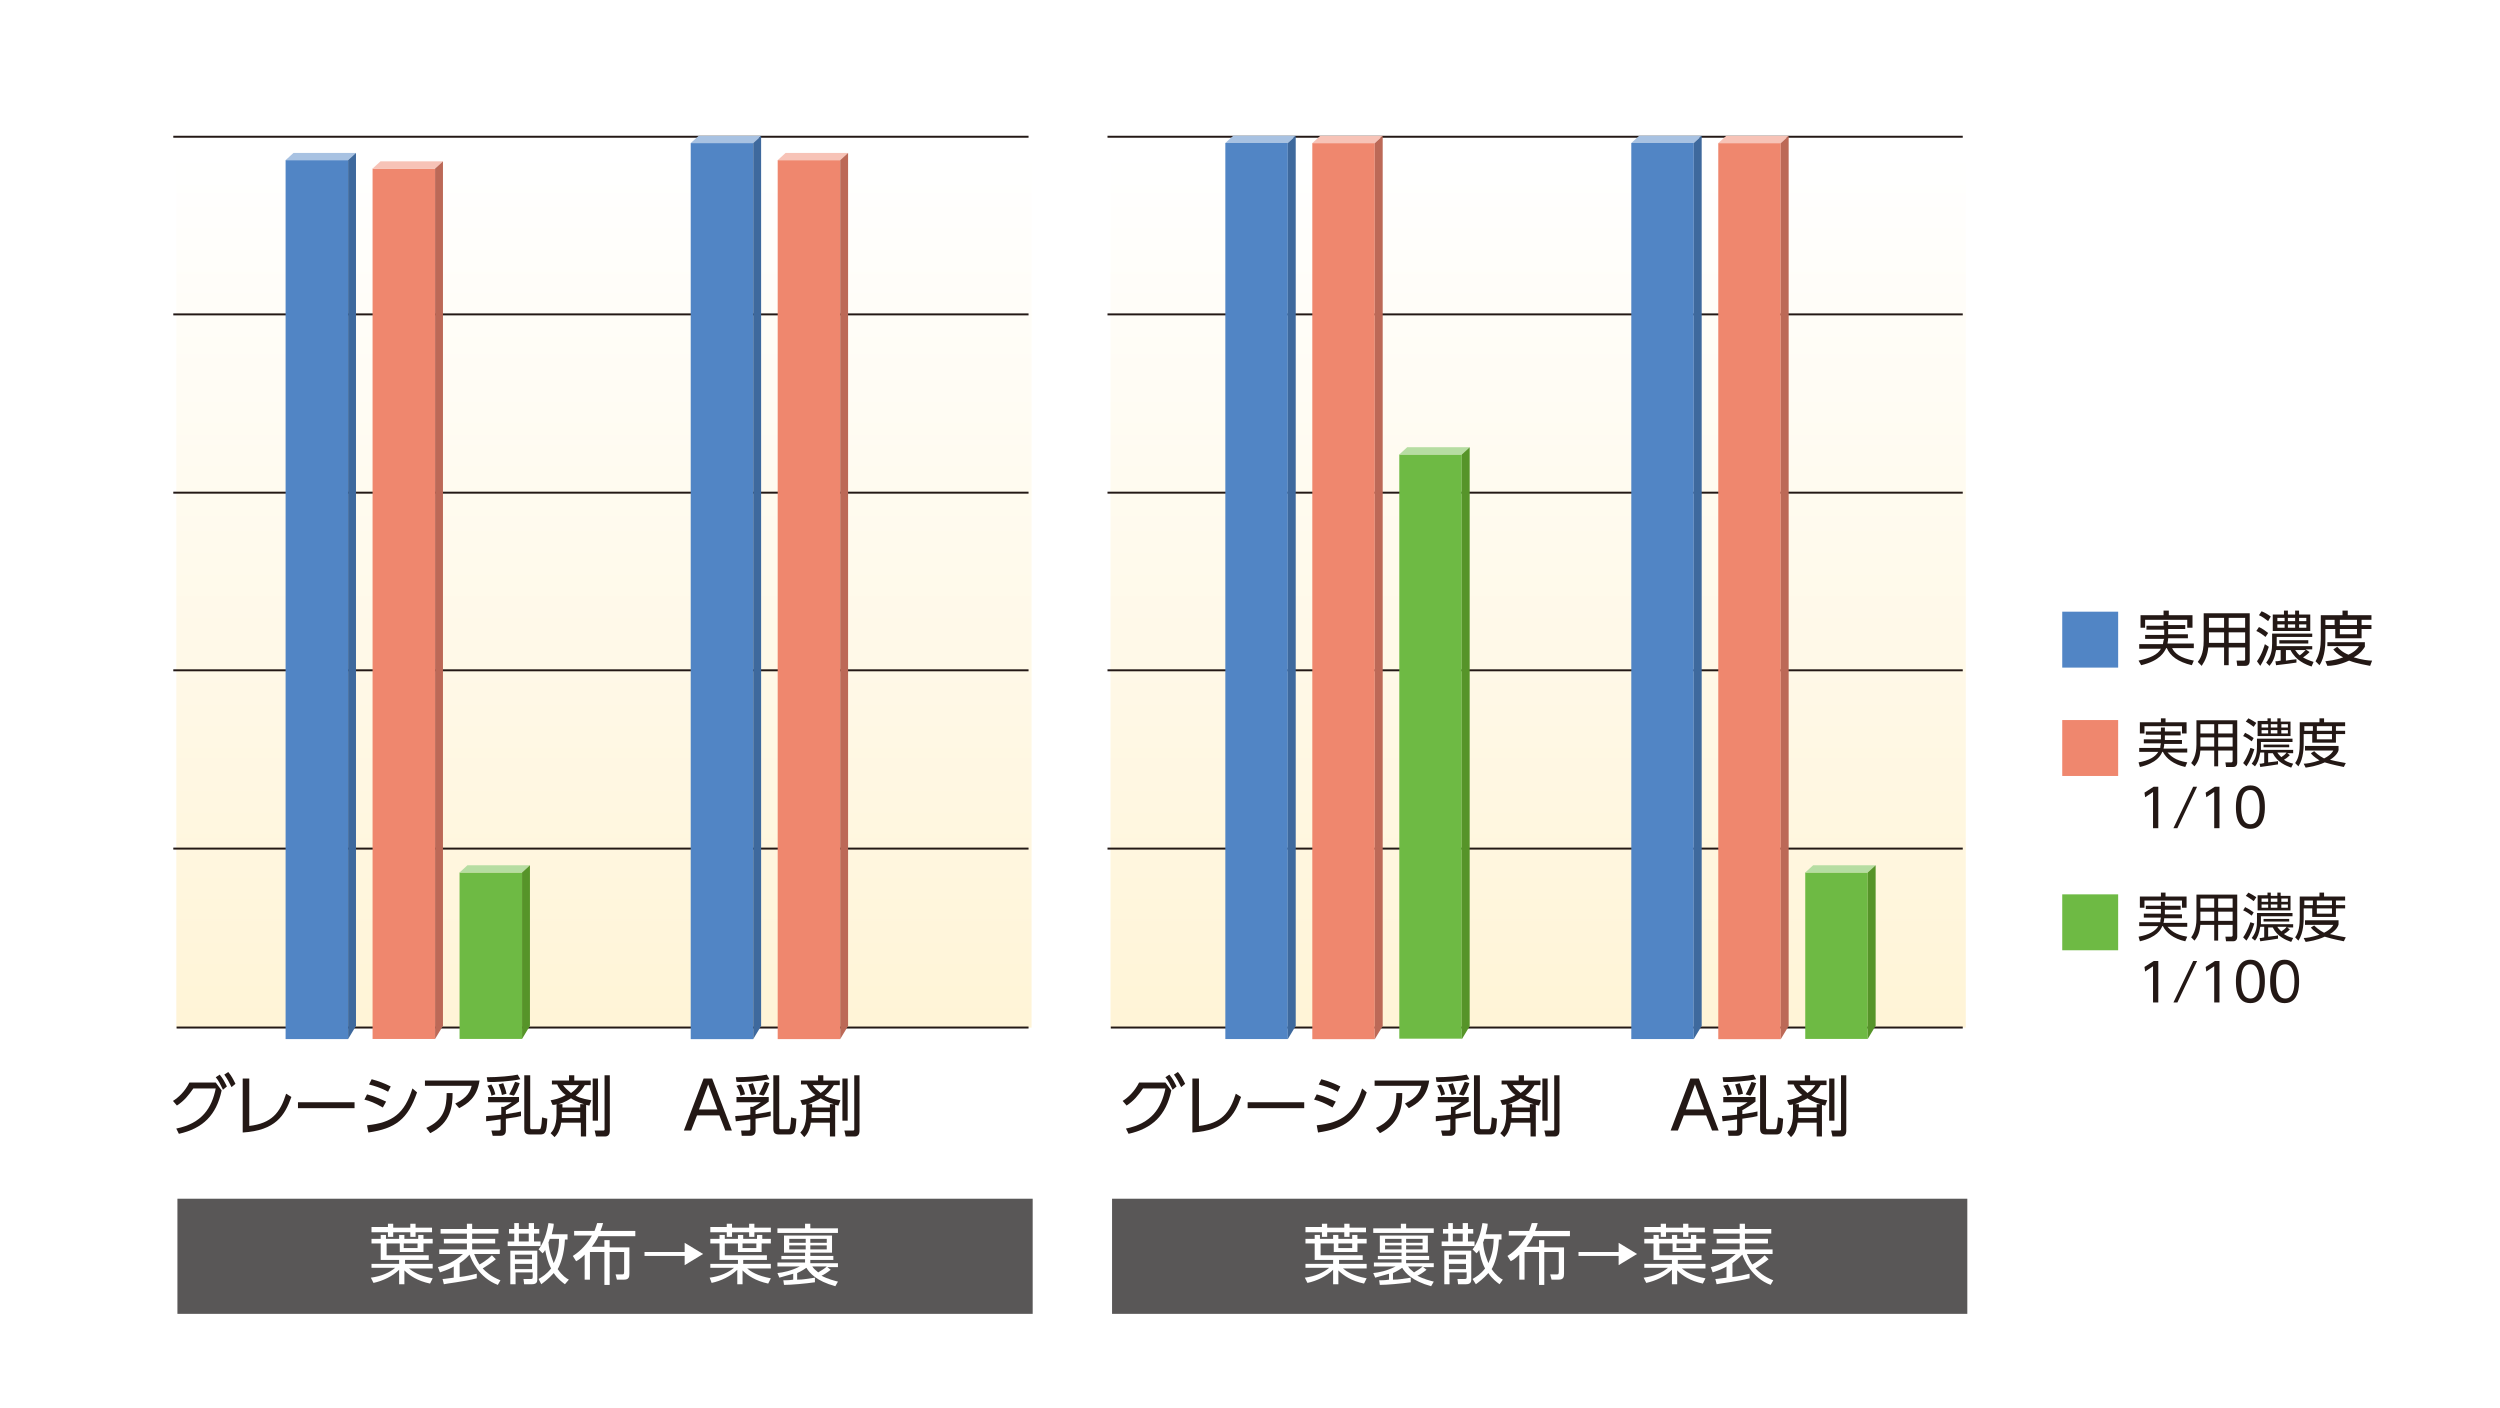
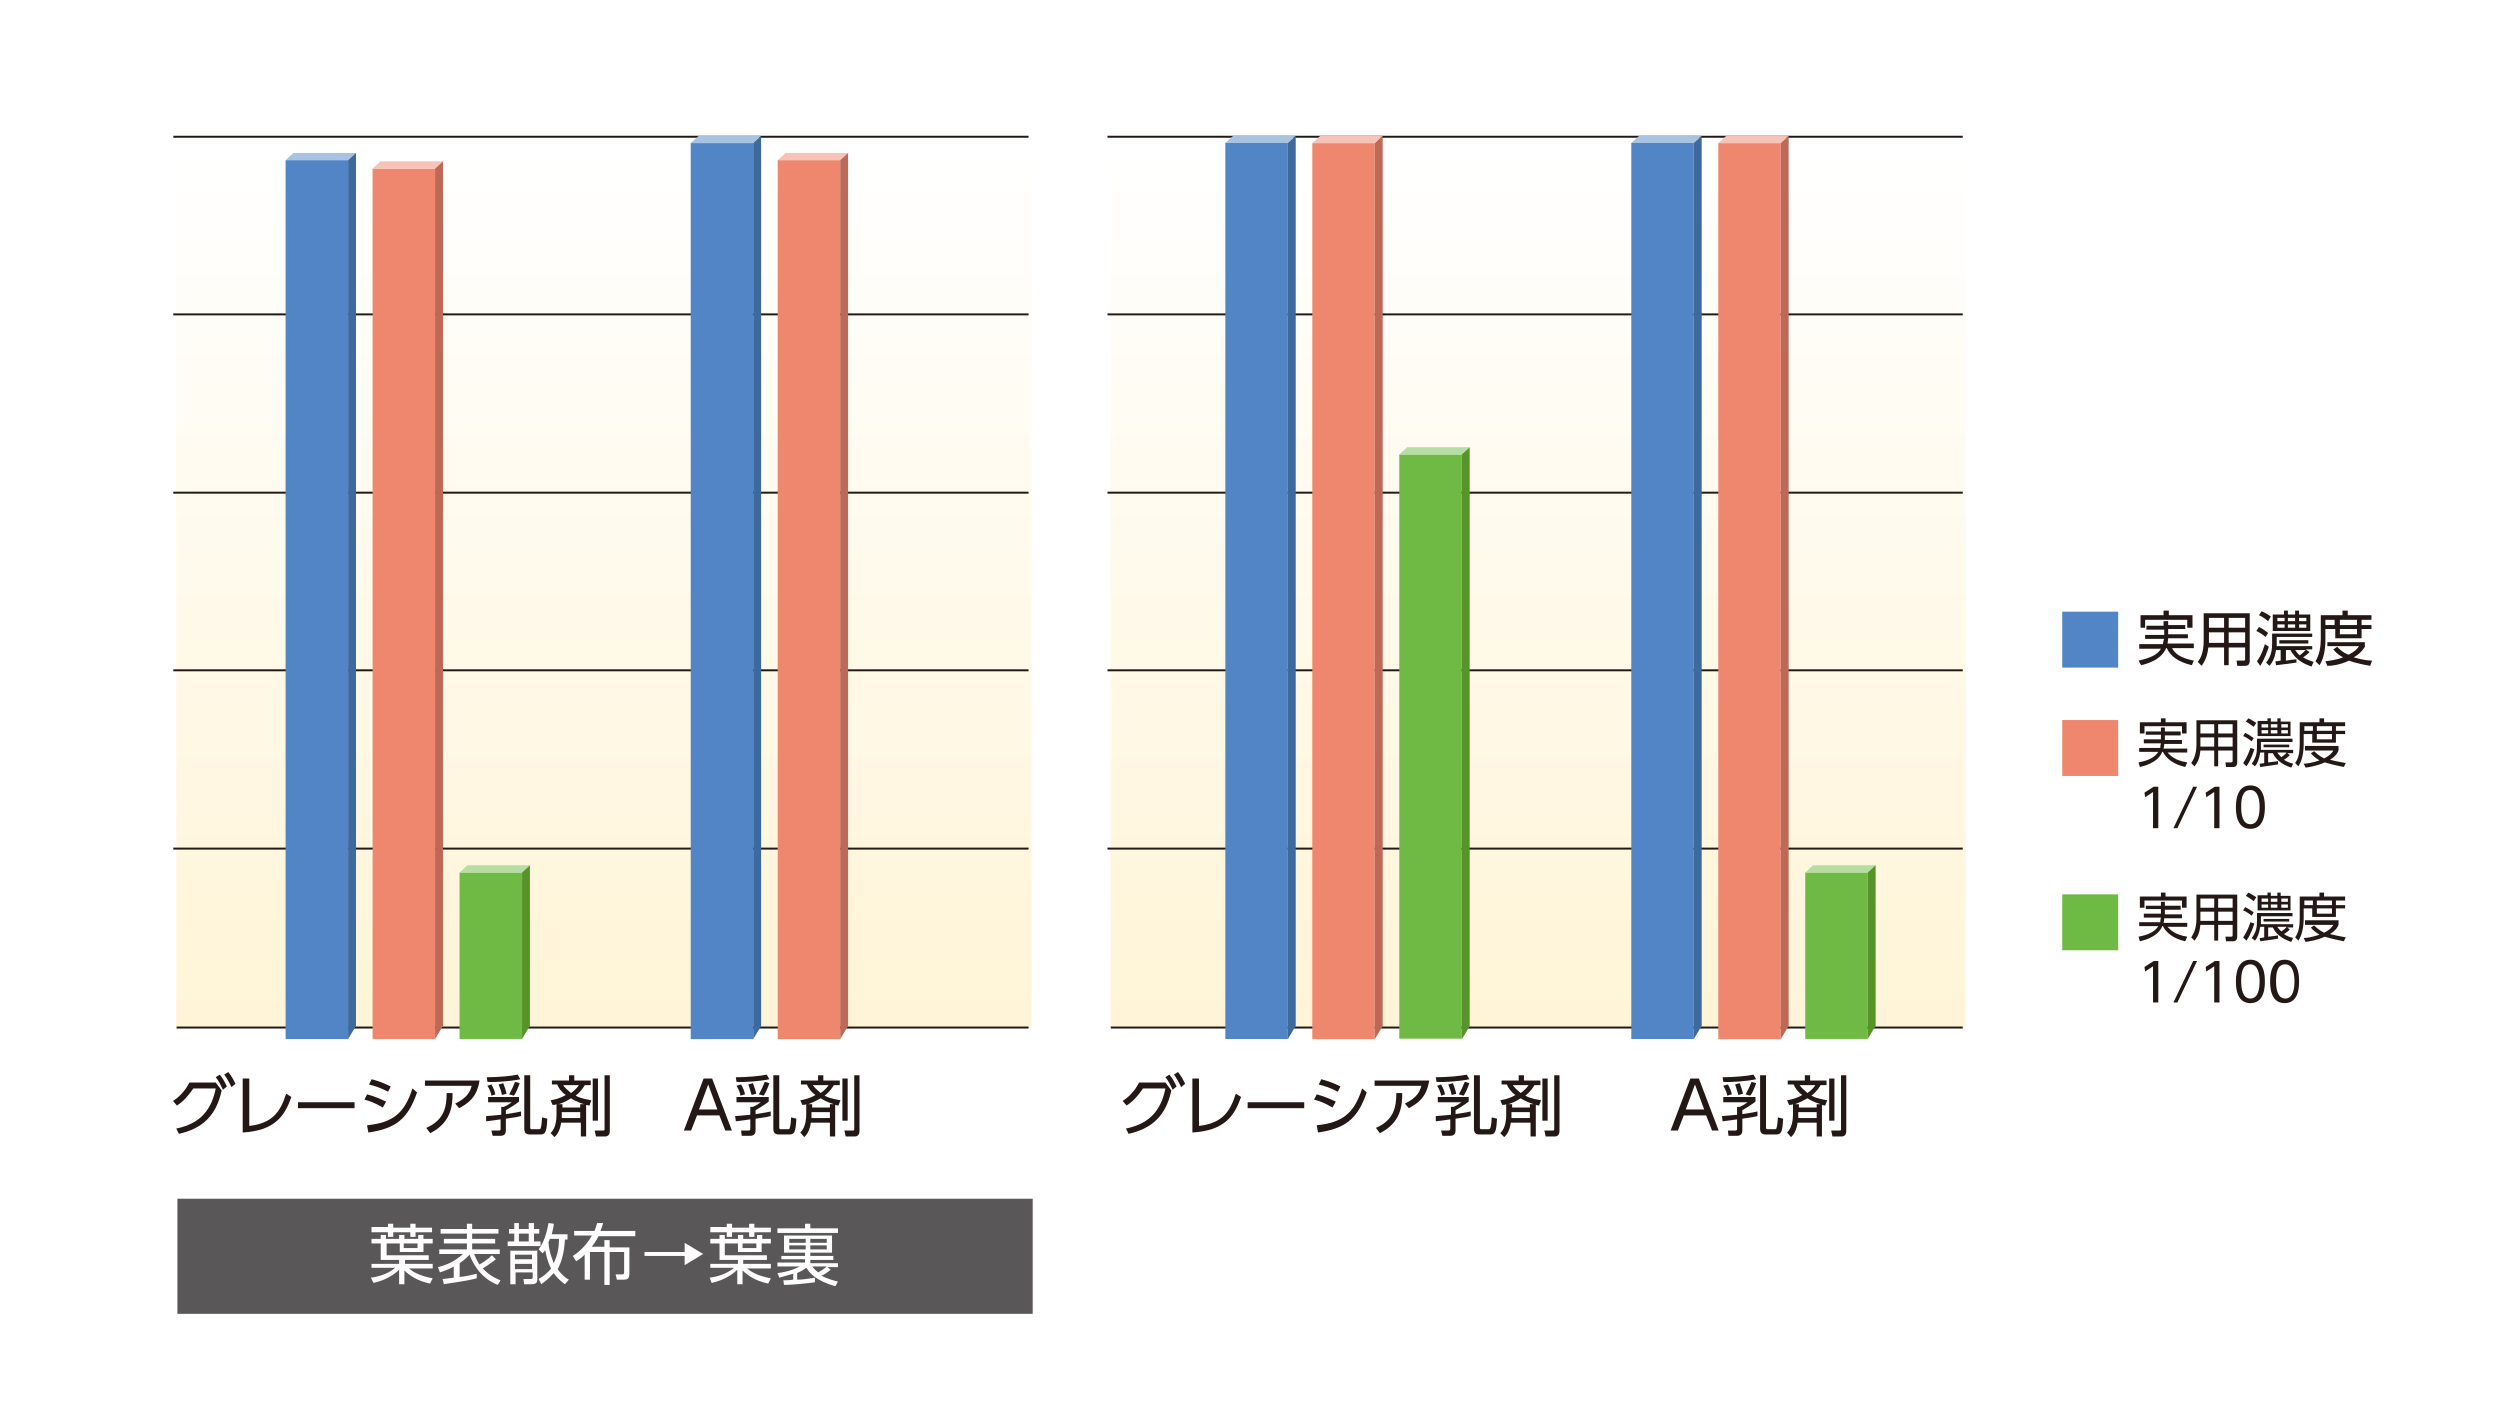
<svg xmlns="http://www.w3.org/2000/svg" version="1.1" id="レイヤー_1" x="0px" y="0px" viewBox="0 0 380 214" style="enable-background:new 0 0 380 214;" xml:space="preserve">
  <style type="text/css">
	.st0{fill:#FFFFFF;}
	.st1{fill:url(#長方形_357_1_);}
	.st2{fill:url(#長方形_816_1_);}
	.st3{fill:none;stroke:#231815;stroke-width:0.3;stroke-miterlimit:10;}
	.st4{enable-background:new    ;}
	.st5{fill:#231815;}
	.st6{fill:#595757;}
	.st7{fill:#5185C5;}
	.st8{fill:#EF876E;}
	.st9{fill:#6EBA44;}
	.st10{fill:#A8C2E2;}
	.st11{fill:#3E699D;}
	.st12{fill:#F7C3B7;}
	.st13{fill:#BC6957;}
	.st14{fill:#B6DDA2;}
	.st15{fill:#569429;}
	.st16{fill:none;}
</style>
  <g id="p07-01" transform="translate(-252 -390)">
    <rect id="長方形_356" x="252" y="390" class="st0" width="380" height="214" />
    <linearGradient id="長方形_357_1_" gradientUnits="userSpaceOnUse" x1="25.262" y1="1490.403" x2="25.262" y2="1491.405" gradientTransform="matrix(130 0 0 -135.37 -2940.175 202303.062)">
      <stop offset="0" style="stop-color:#FFF4D6" />
      <stop offset="1" style="stop-color:#FFFFFF" />
    </linearGradient>
    <rect id="長方形_357" x="278.8" y="410.8" class="st1" width="130" height="135.4" />
    <linearGradient id="長方形_816_1_" gradientUnits="userSpaceOnUse" x1="25.262" y1="1490.403" x2="25.262" y2="1491.405" gradientTransform="matrix(130 0 0 -135.37 -2798.175 202303.062)">
      <stop offset="0" style="stop-color:#FFF4D6" />
      <stop offset="1" style="stop-color:#FFFFFF" />
    </linearGradient>
    <rect id="長方形_816" x="420.8" y="410.8" class="st2" width="130" height="135.4" />
    <g id="グループ化_962" transform="translate(278.34 410.786)">
      <path id="パス_616" class="st3" d="M0,0h130 M0,27h130 M0,54.1h130 M0,81.1h130 M0,108.2h130" />
      <line id="線_118" class="st3" x1="0.5" y1="135.4" x2="130" y2="135.4" />
    </g>
    <g id="グループ化_1509" transform="translate(420.34 410.786)">
      <path id="パス_616-2" class="st3" d="M0,0h130 M0,27h130 M0,54.1h130 M0,81.1h130 M0,108.2h130" />
      <line id="線_118-2" class="st3" x1="0.5" y1="135.4" x2="130" y2="135.4" />
    </g>
    <g id="グループ化_964" transform="translate(277.891 552.842)">
      <g id="グループ化_963" transform="translate(0)">
        <g class="st4">
          <path class="st5" d="M0.9,8.7c3.9-0.8,5.4-3.1,6-6.1H3.5c-0.7,1-1.4,1.9-2.5,2.6L0.4,4.5C1.2,4,2.2,3.1,2.9,1.7h4l0.9,1.2      C7,6.7,4.9,8.7,1.3,9.5L0.9,8.7z M7.5,0.5c0.5,0.6,0.7,1,1.1,1.8L8,2.8C7.6,2,7.4,1.5,6.9,0.9L7.5,0.5z M8.8,0.1      c0.5,0.6,0.7,1,1.1,1.8L9.3,2.4C8.9,1.6,8.7,1.2,8.2,0.5L8.8,0.1z" />
          <path class="st5" d="M12,8.3c3.4-0.4,4.7-2,5.6-4.9l0.8,0.5c-1,2.8-2.4,5.1-7.4,5.4V1.1H12V8.3z" />
          <path class="st5" d="M28,4.7v0.9h-8.6V4.7H28z" />
          <path class="st5" d="M32.3,5.5c-1.2-0.7-2-1-2.8-1.2l0.4-0.8c1.1,0.3,1.8,0.6,2.9,1.1L32.3,5.5z M29.9,8.2      c3.9-0.4,5.7-1.8,6.9-5.6l0.7,0.6c-1.4,4.1-3.3,5.5-7.4,6.1L29.9,8.2z M33.1,3.1C32,2.5,31,2.2,30.2,2l0.4-0.8      c1.1,0.3,1.9,0.6,2.9,1.1L33.1,3.1z" />
          <path class="st5" d="M47,1.4c-0.4,2.6-1.8,3.5-3.1,4.2l-0.6-0.7C45.2,4,45.6,3,45.8,2.2h-7.1V1.4H47z M38.9,8.6      C41.6,7.4,42,5.5,42,3.3l0.9,0c0,1.9-0.2,4.5-3.4,6.1L38.9,8.6z" />
          <path class="st5" d="M53.3,6.8C52.9,6.9,52.5,7,51,7.2V9c0,0.3-0.1,0.8-0.8,0.8H49L48.8,9l1.1,0c0.3,0,0.3-0.1,0.3-0.3V7.3      c-0.5,0.1-1.5,0.2-2.2,0.3L48,6.8c0.4,0,1.1-0.1,2.3-0.2V5.4h0.4c0.2-0.1,0.5-0.2,1.2-0.7h-3.6V3.9H53v0.7      c-0.5,0.4-1.6,1.1-2,1.3v0.6c1.4-0.2,1.9-0.3,2.3-0.4L53.3,6.8z M48.1,0.9c1.7,0,3.9-0.2,4.7-0.4l0.4,0.7c-1.3,0.3-4,0.5-5,0.4      L48.1,0.9z M48.8,3.7c0-0.2-0.2-0.9-0.6-1.5L48.8,2c0.3,0.5,0.5,1,0.6,1.5L48.8,3.7z M50.4,3.6C50.3,3,50.1,2.5,49.9,2l0.7-0.2      c0.2,0.5,0.4,1.1,0.5,1.6L50.4,3.6z M51.5,3.5c0.4-0.7,0.7-1.4,0.9-1.9l0.7,0.2c-0.2,0.6-0.6,1.6-0.9,1.9L51.5,3.5z M54.7,0.6      v7.9c0,0.3,0.1,0.3,0.3,0.3h0.9c0.2,0,0.4,0,0.4-0.2c0.1-0.2,0.2-1.2,0.2-1.6l0.8,0.2c-0.1,2.1-0.3,2.4-1.1,2.4h-1.5      c-0.6,0-0.9-0.2-0.9-0.9V0.6H54.7z" />
          <path class="st5" d="M59.4,7.8c-0.2,1.4-0.7,1.9-1,2.2l-0.6-0.6c0.3-0.3,0.9-1,0.9-2.8V5c-0.2,0.1-0.3,0.1-0.6,0.1l-0.3-0.7      c0.5-0.1,1.3-0.2,2.3-0.8c-0.7-0.5-1.1-1.1-1.3-1.6H58V1.4h2.6V0.6h0.8v0.8h2.5v0.7H63c-0.2,0.3-0.5,0.9-1.4,1.6      c0.9,0.5,2,0.6,2.4,0.7l-0.3,0.8c-0.2,0-0.4-0.1-0.5-0.1v4.8h-0.8V7.8H59.4z M62.3,5.5V5h0.6c-1-0.3-1.7-0.7-2-0.9      C60,4.7,59.3,4.9,59,5h0.6v0.5H62.3z M59.5,6.2v0.4c0,0.3,0,0.4,0,0.5h2.8V6.2H59.5z M59.7,2.1c0.2,0.3,0.6,0.7,1.2,1.2      c0.7-0.5,1-0.9,1.2-1.2H59.7z M65,1.1v6.4h-0.8V1.1H65z M66.8,0.6v8.5c0,0.4-0.2,0.8-0.7,0.8h-1.4L64.5,9l1.3,0      C66,9,66,8.9,66,8.8V0.6H66.8z" />
        </g>
      </g>
    </g>
    <g id="グループ化_966" transform="translate(355.646 552.842)">
      <g id="グループ化_965" transform="translate(0)">
        <g class="st4">
          <path class="st5" d="M2.3,6.7L1.4,9H0.3l3-7.9h1.3l3,7.9H6.6L5.7,6.7H2.3z M5.4,5.8L4,2L2.6,5.8H5.4z" />
          <path class="st5" d="M13.5,6.8c-0.4,0.1-0.8,0.2-2.3,0.4V9c0,0.3-0.1,0.8-0.8,0.8H9.1L9,9l1.1,0c0.3,0,0.3-0.1,0.3-0.3V7.3      C9.9,7.4,8.8,7.5,8.2,7.6L8.1,6.8c0.4,0,1.1-0.1,2.3-0.2V5.4h0.4c0.2-0.1,0.5-0.2,1.2-0.7H8.3V3.9h4.9v0.7      c-0.5,0.4-1.6,1.1-2,1.3v0.6c1.4-0.2,1.9-0.3,2.3-0.4L13.5,6.8z M8.2,0.9c1.7,0,3.9-0.2,4.7-0.4l0.4,0.7c-1.3,0.3-4,0.5-5,0.4      L8.2,0.9z M8.9,3.7c0-0.2-0.2-0.9-0.6-1.5L9,2c0.3,0.5,0.5,1,0.6,1.5L8.9,3.7z M10.6,3.6C10.4,3,10.3,2.5,10.1,2l0.7-0.2      c0.2,0.5,0.4,1.1,0.5,1.6L10.6,3.6z M11.7,3.5c0.4-0.7,0.7-1.4,0.9-1.9l0.7,0.2c-0.2,0.6-0.6,1.6-0.9,1.9L11.7,3.5z M14.8,0.6      v7.9c0,0.3,0.1,0.3,0.3,0.3H16c0.2,0,0.4,0,0.4-0.2c0.1-0.2,0.2-1.2,0.2-1.6l0.8,0.2c-0.1,2.1-0.3,2.4-1.1,2.4h-1.5      c-0.6,0-0.9-0.2-0.9-0.9V0.6H14.8z" />
          <path class="st5" d="M19.6,7.8c-0.2,1.4-0.7,1.9-1,2.2L18,9.3c0.3-0.3,0.9-1,0.9-2.8V5c-0.2,0.1-0.3,0.1-0.6,0.1l-0.3-0.7      c0.5-0.1,1.3-0.2,2.3-0.8c-0.7-0.5-1.1-1.1-1.3-1.6h-0.9V1.4h2.6V0.6h0.8v0.8H24v0.7h-0.9c-0.2,0.3-0.5,0.9-1.4,1.6      c0.9,0.5,2,0.6,2.4,0.7l-0.3,0.8c-0.2,0-0.4-0.1-0.5-0.1v4.8h-0.8V7.8H19.6z M22.5,5.5V5h0.6c-1-0.3-1.7-0.7-2-0.9      c-0.9,0.5-1.6,0.8-1.9,0.9h0.6v0.5H22.5z M19.7,6.2v0.4c0,0.3,0,0.4,0,0.5h2.8V6.2H19.7z M19.9,2.1c0.2,0.3,0.6,0.7,1.2,1.2      c0.7-0.5,1-0.9,1.2-1.2H19.9z M25.2,1.1v6.4h-0.8V1.1H25.2z M27,0.6v8.5c0,0.4-0.2,0.8-0.7,0.8h-1.4L24.7,9L26,9      c0.2,0,0.2-0.1,0.2-0.2V0.6H27z" />
        </g>
      </g>
    </g>
    <g id="グループ化_968" transform="translate(422.242 552.842)">
      <g id="グループ化_967" transform="translate(0)">
        <g class="st4">
          <path class="st5" d="M0.9,8.7c3.9-0.8,5.4-3.1,6-6.1H3.5c-0.7,1-1.4,1.9-2.5,2.6L0.4,4.5C1.2,4,2.2,3.1,2.9,1.7h4l0.9,1.2      C7,6.7,4.9,8.7,1.3,9.5L0.9,8.7z M7.5,0.5c0.5,0.6,0.7,1,1.1,1.8L8,2.8C7.6,2,7.4,1.5,6.9,0.9L7.5,0.5z M8.8,0.1      c0.5,0.6,0.7,1,1.1,1.8L9.3,2.4C8.9,1.6,8.7,1.2,8.2,0.5L8.8,0.1z" />
          <path class="st5" d="M12,8.3c3.4-0.4,4.7-2,5.6-4.9l0.8,0.5c-1,2.8-2.4,5.1-7.4,5.4V1.1H12V8.3z" />
          <path class="st5" d="M28,4.7v0.9h-8.6V4.7H28z" />
          <path class="st5" d="M32.3,5.5c-1.2-0.7-2-1-2.8-1.2l0.4-0.8c1.1,0.3,1.8,0.6,2.9,1.1L32.3,5.5z M29.9,8.2      c3.9-0.4,5.7-1.8,6.9-5.6l0.7,0.6c-1.4,4.1-3.3,5.5-7.4,6.1L29.9,8.2z M33.1,3.1C32,2.5,31,2.2,30.2,2l0.4-0.8      c1.1,0.3,1.9,0.6,2.9,1.1L33.1,3.1z" />
          <path class="st5" d="M47,1.4c-0.4,2.6-1.8,3.5-3.1,4.2l-0.6-0.7C45.2,4,45.6,3,45.8,2.2h-7.1V1.4H47z M38.9,8.6      C41.6,7.4,42,5.5,42,3.3l0.9,0c0,1.9-0.2,4.5-3.4,6.1L38.9,8.6z" />
          <path class="st5" d="M53.3,6.8C52.9,6.9,52.5,7,51,7.2V9c0,0.3-0.1,0.8-0.8,0.8H49L48.8,9l1.1,0c0.3,0,0.3-0.1,0.3-0.3V7.3      c-0.5,0.1-1.5,0.2-2.2,0.3L48,6.8c0.4,0,1.1-0.1,2.3-0.2V5.4h0.4c0.2-0.1,0.5-0.2,1.2-0.7h-3.6V3.9H53v0.7      c-0.5,0.4-1.6,1.1-2,1.3v0.6c1.4-0.2,1.9-0.3,2.3-0.4L53.3,6.8z M48,0.9c1.7,0,3.9-0.2,4.7-0.4l0.4,0.7c-1.3,0.3-4,0.5-5,0.4      L48,0.9z M48.8,3.7c0-0.2-0.2-0.9-0.6-1.5L48.8,2c0.3,0.5,0.5,1,0.6,1.5L48.8,3.7z M50.4,3.6C50.3,3,50.1,2.5,49.9,2l0.7-0.2      c0.2,0.5,0.4,1.1,0.5,1.6L50.4,3.6z M51.5,3.5c0.4-0.7,0.7-1.4,0.9-1.9l0.7,0.2c-0.2,0.6-0.6,1.6-0.9,1.9L51.5,3.5z M54.7,0.6      v7.9c0,0.3,0.1,0.3,0.3,0.3h0.9c0.2,0,0.3,0,0.4-0.2c0.1-0.2,0.2-1.2,0.2-1.6l0.8,0.2c-0.1,2.1-0.3,2.4-1.1,2.4h-1.5      c-0.6,0-0.9-0.2-0.9-0.9V0.6H54.7z" />
          <path class="st5" d="M59.4,7.8c-0.2,1.4-0.7,1.9-1,2.2l-0.6-0.6c0.3-0.3,0.9-1,0.9-2.8V5c-0.2,0.1-0.3,0.1-0.6,0.1l-0.3-0.7      c0.5-0.1,1.3-0.2,2.3-0.8c-0.7-0.5-1.1-1.1-1.3-1.6H58V1.4h2.6V0.6h0.8v0.8h2.5v0.7H63c-0.2,0.3-0.5,0.9-1.4,1.6      c0.9,0.5,2,0.6,2.4,0.7l-0.3,0.8c-0.2,0-0.4-0.1-0.5-0.1v4.8h-0.8V7.8H59.4z M62.3,5.5V5h0.6c-1-0.3-1.7-0.7-2-0.9      C60,4.7,59.3,4.9,59,5h0.6v0.5H62.3z M59.5,6.2v0.4c0,0.3,0,0.4,0,0.5h2.8V6.2H59.5z M59.7,2.1c0.2,0.3,0.6,0.7,1.2,1.2      c0.7-0.5,1-0.9,1.2-1.2H59.7z M65,1.1v6.4h-0.8V1.1H65z M66.8,0.6v8.5c0,0.4-0.2,0.8-0.7,0.8h-1.4L64.5,9l1.3,0      C66,9,66,8.9,66,8.8V0.6H66.8z" />
        </g>
      </g>
    </g>
    <g id="グループ化_970" transform="translate(505.635 552.842)">
      <g id="グループ化_969" transform="translate(0)">
        <g class="st4">
          <path class="st5" d="M2.3,6.7L1.4,9H0.3l3-7.9h1.3l3,7.9H6.6L5.7,6.7H2.3z M5.4,5.8L4,2L2.6,5.8H5.4z" />
          <path class="st5" d="M13.5,6.8c-0.4,0.1-0.8,0.2-2.3,0.4V9c0,0.3-0.1,0.8-0.8,0.8H9.1L9,9l1.1,0c0.3,0,0.3-0.1,0.3-0.3V7.3      C9.9,7.4,8.8,7.5,8.2,7.6L8.1,6.8c0.4,0,1.1-0.1,2.3-0.2V5.4h0.4c0.2-0.1,0.5-0.2,1.2-0.7H8.3V3.9h4.9v0.7      c-0.5,0.4-1.6,1.1-2,1.3v0.6c1.4-0.2,1.9-0.3,2.3-0.4L13.5,6.8z M8.2,0.9c1.7,0,3.9-0.2,4.7-0.4l0.4,0.7c-1.3,0.3-4,0.5-5,0.4      L8.2,0.9z M8.9,3.7c0-0.2-0.2-0.9-0.6-1.5L9,2c0.3,0.5,0.5,1,0.6,1.5L8.9,3.7z M10.6,3.6C10.4,3,10.3,2.5,10.1,2l0.7-0.2      c0.2,0.5,0.4,1.1,0.5,1.6L10.6,3.6z M11.7,3.5c0.4-0.7,0.7-1.4,0.9-1.9l0.7,0.2c-0.2,0.6-0.6,1.6-0.9,1.9L11.7,3.5z M14.8,0.6      v7.9c0,0.3,0.1,0.3,0.3,0.3H16c0.2,0,0.4,0,0.4-0.2c0.1-0.2,0.2-1.2,0.2-1.6l0.8,0.2c-0.1,2.1-0.3,2.4-1.1,2.4h-1.5      c-0.6,0-0.9-0.2-0.9-0.9V0.6H14.8z" />
          <path class="st5" d="M19.6,7.8c-0.2,1.4-0.7,1.9-1,2.2L18,9.3c0.3-0.3,0.9-1,0.9-2.8V5c-0.2,0.1-0.3,0.1-0.6,0.1l-0.3-0.7      c0.5-0.1,1.3-0.2,2.3-0.8c-0.7-0.5-1.1-1.1-1.3-1.6h-0.9V1.4h2.6V0.6h0.8v0.8H24v0.7h-0.9c-0.2,0.3-0.5,0.9-1.4,1.6      c0.9,0.5,2,0.6,2.4,0.7l-0.3,0.8c-0.2,0-0.4-0.1-0.5-0.1v4.8h-0.8V7.8H19.6z M22.5,5.5V5h0.6c-1-0.3-1.7-0.7-2-0.9      c-0.9,0.5-1.6,0.8-1.9,0.9h0.6v0.5H22.5z M19.7,6.2v0.4c0,0.3,0,0.4,0,0.5h2.8V6.2H19.7z M19.9,2.1c0.2,0.3,0.6,0.7,1.2,1.2      c0.7-0.5,1-0.9,1.2-1.2H19.9z M25.2,1.1v6.4h-0.8V1.1H25.2z M27,0.6v8.5c0,0.4-0.2,0.8-0.7,0.8h-1.4L24.7,9L26,9      c0.2,0,0.2-0.1,0.2-0.2V0.6H27z" />
        </g>
      </g>
    </g>
    <g id="グループ化_971" transform="translate(279.168 572.205)">
      <rect id="長方形_496" x="-0.2" y="0" class="st6" width="130" height="17.5" />
      <g class="st4">
        <path class="st0" d="M29.3,10.6V9.9h4.2V9.3h-2.8V6.8h-1.4V6.1h1.4V5.5h0.8v0.6h2V5.5h0.8v0.6h2.1V5.5h0.8v0.6h1.4v0.7h-1.4v1.3     h-3.6V6.8h-2v1.8h6.4v0.7h-3.6v0.6h4.2v0.7H35c0.6,0.5,1.5,1.1,3.6,1.5l-0.4,0.8c-1.9-0.4-3.1-1.2-3.9-2V13h-0.8v-2.2     c-1,1-2.5,1.7-3.9,2L29.2,12c1.6-0.2,2.9-0.8,3.7-1.5H29.3z M32.6,3.8v0.6h2.6V3.8H36v0.6h2.5v0.7H36v0.7h-0.8V5.1h-2.6v0.7h-0.8     V5.1h-2.5V4.3h2.5V3.8H32.6z M36.3,6.8h-2.1v0.7h2.1V6.8z" />
        <path class="st0" d="M48.5,13.1c-2.9-1.1-4-3.8-4.3-4.6c-0.2,0.2-0.6,0.7-1.5,1.3v2.1c0.9-0.1,1.8-0.3,2.6-0.5l0,0.7     c-1.9,0.5-4.7,0.8-5,0.9l-0.2-0.8c0.4,0,0.7-0.1,1.7-0.2v-1.7c-0.3,0.2-0.9,0.5-2.1,0.9l-0.3-0.8c1.2-0.3,2.5-0.8,3.8-2h-3.6V7.7     h4.2V6.8h-3.5V6.1h3.5V5.3h-4V4.6h4V3.8h0.8v0.8h4v0.7h-4v0.8h3.5v0.7h-3.5v0.9h4.2v0.7h-3.9c0.1,0.2,0.3,0.8,0.8,1.6     c0.2-0.1,1.1-0.6,1.9-1.4l0.6,0.6c-0.7,0.6-1.7,1.2-2,1.4c0.5,0.5,1.2,1.2,2.7,1.8L48.5,13.1z" />
        <path class="st0" d="M51.7,3.7v0.9h1.5V3.7H54v0.9h0.8v0.7H54v1.2h1v0.7h-5V6.5h1V5.3h-0.8V4.6h0.8V3.7H51.7z M54.5,7.9v4.4     c0,0.2,0,0.7-0.8,0.7h-1.2l-0.1-0.8l1,0c0.3,0,0.4,0,0.4-0.3v-0.7h-2.6V13h-0.8V7.9H54.5z M53.7,8.5h-2.6v0.7h2.6V8.5z M53.7,9.9     h-2.6v0.8h2.6V9.9z M53.2,5.3h-1.5v1.2h1.5V5.3z M59.1,5.4v0.8h-0.4c-0.1,2.3-0.7,3.8-1.1,4.5c0.7,1,1.3,1.4,1.7,1.6L58.7,13     c-0.4-0.3-1.1-0.8-1.7-1.7c-0.8,0.9-1.5,1.4-1.9,1.7l-0.4-0.8c0.5-0.3,1.2-0.7,1.9-1.6c-0.5-0.9-0.7-1.8-0.9-2.8     c-0.1,0.2-0.2,0.3-0.4,0.5l-0.6-0.6c1.1-1.4,1.4-3.5,1.5-4L57,3.8c0,0.4-0.1,0.8-0.3,1.6H59.1z M56.4,6.1     c-0.1,0.2-0.1,0.4-0.2,0.5c0.1,1.6,0.6,2.6,0.8,3.2c0.4-0.9,0.8-1.9,0.8-3.7H56.4z" />
        <path class="st0" d="M64.5,3.7c-0.1,0.4-0.2,0.7-0.4,1.2h5.3v0.8h-5.6c-0.4,0.8-0.7,1.2-1,1.6h1.9V6.3h0.8v1.1h3v4     c0,0.5-0.1,0.9-0.8,0.9h-1.1l-0.2-0.8l1,0c0.2,0,0.3,0,0.3-0.4v-3h-2.2v5h-0.8v-5h-2.2v4.2h-0.8V8.5c-0.5,0.5-0.9,0.8-1.3,1     l-0.5-0.8c0.5-0.3,1.9-1.3,2.9-3.1h-2.7V4.9h3.1c0.2-0.5,0.3-0.9,0.4-1.2L64.5,3.7z" />
        <path class="st0" d="M76.9,10.1V8.7h-6.1V8.1h6.1V6.7l2.8,1.7L76.9,10.1z" />
        <path class="st0" d="M80.8,10.6V9.9h4.2V9.3h-2.8V6.8h-1.4V6.1h1.4V5.5H83v0.6h2V5.5h0.8v0.6h2.1V5.5h0.8v0.6H90v0.7h-1.4v1.3     h-3.6V6.8h-2v1.8h6.4v0.7h-3.6v0.6H90v0.7h-3.6c0.6,0.5,1.5,1.1,3.6,1.5l-0.4,0.8c-1.9-0.4-3.1-1.2-3.9-2V13h-0.8v-2.2     c-1,1-2.5,1.7-3.9,2L80.7,12c1.6-0.2,2.9-0.8,3.7-1.5H80.8z M84.1,3.8v0.6h2.6V3.8h0.8v0.6H90v0.7h-2.5v0.7h-0.8V5.1h-2.6v0.7     h-0.8V5.1h-2.5V4.3h2.5V3.8H84.1z M87.8,6.8h-2.1v0.7h2.1V6.8z" />
        <path class="st0" d="M94.1,12.3c0.8,0,1.2-0.1,2.6-0.3l0,0.7c-1.4,0.2-3.6,0.4-4.7,0.4l-0.1-0.7c0.2,0,1,0,1.5-0.1v-0.9     c-0.7,0.2-1.4,0.4-2.1,0.6l-0.3-0.7c0.9-0.1,2-0.3,3.4-1H91V9.7h4.2V9.2h-3.6V8.7h3.6V8.2H92V5.6h7.3v2.6H96v0.5h3.5v0.6H96v0.5     h4.2v0.6h-1.6l0.5,0.4c-0.5,0.4-1.1,0.8-1.4,0.9c0.9,0.5,2.1,0.8,2.5,0.9l-0.4,0.7c-2.9-0.8-3.9-2-4.4-2.8     c-0.7,0.5-1.2,0.7-1.4,0.8V12.3z M95.2,4.5V3.8H96v0.7h4.2v0.7H91V4.5H95.2z M92.8,6.1v0.6h2.5V6.1H92.8z M92.8,7.1v0.6h2.5V7.1     H92.8z M96,6.1v0.6h2.5V6.1H96z M96,7.1v0.6h2.5V7.1H96z M96.3,10.3c0.2,0.3,0.4,0.5,0.9,0.9c0.5-0.3,1-0.6,1.3-0.9H96.3z" />
      </g>
    </g>
    <g id="グループ化_972" transform="translate(421.032 572.205)">
-       <rect id="長方形_497" x="0" y="0" class="st6" width="130" height="17.5" />
      <g class="st4">
        <path class="st0" d="M29.4,10.6V9.9h4.2V9.3h-2.8V6.8h-1.4V6.1h1.4V5.5h0.8v0.6h2V5.5h0.8v0.6h2.1V5.5h0.8v0.6h1.4v0.7h-1.4v1.3     h-3.6V6.8h-2v1.8h6.4v0.7h-3.6v0.6h4.2v0.7h-3.6c0.6,0.5,1.5,1.1,3.6,1.5l-0.4,0.8c-1.9-0.4-3.1-1.2-3.9-2V13h-0.8v-2.2     c-1,1-2.5,1.7-3.9,2L29.3,12c1.6-0.2,2.9-0.8,3.7-1.5H29.4z M32.7,3.8v0.6h2.6V3.8h0.8v0.6h2.5v0.7h-2.5v0.7h-0.8V5.1h-2.6v0.7     h-0.8V5.1h-2.5V4.3h2.5V3.8H32.7z M36.5,6.8h-2.1v0.7h2.1V6.8z" />
        <path class="st0" d="M42.8,12.3c0.8,0,1.2-0.1,2.6-0.3l0,0.7c-1.4,0.2-3.6,0.4-4.7,0.4l-0.1-0.7c0.2,0,1,0,1.5-0.1v-0.9     c-0.7,0.2-1.4,0.4-2.1,0.6l-0.3-0.7c0.9-0.1,2-0.3,3.4-1h-3.3V9.7H44V9.2h-3.6V8.7H44V8.2h-3.3V5.6H48v2.6h-3.3v0.5h3.5v0.6h-3.5     v0.5h4.2v0.6h-1.6l0.5,0.4c-0.5,0.4-1.1,0.8-1.4,0.9c0.9,0.5,2.1,0.8,2.5,0.9l-0.4,0.7c-2.9-0.8-3.9-2-4.4-2.8     c-0.7,0.5-1.2,0.7-1.4,0.8V12.3z M43.9,4.5V3.8h0.8v0.7h4.2v0.7h-9.2V4.5H43.9z M41.5,6.1v0.6H44V6.1H41.5z M41.5,7.1v0.6H44V7.1     H41.5z M44.7,6.1v0.6h2.5V6.1H44.7z M44.7,7.1v0.6h2.5V7.1H44.7z M45,10.3c0.2,0.3,0.4,0.5,0.9,0.9c0.5-0.3,1-0.6,1.3-0.9H45z" />
        <path class="st0" d="M51.8,3.7v0.9h1.5V3.7h0.8v0.9h0.8v0.7h-0.8v1.2h1v0.7h-5V6.5h1V5.3h-0.8V4.6h0.8V3.7H51.8z M54.6,7.9v4.4     c0,0.2,0,0.7-0.8,0.7h-1.2l-0.1-0.8l1,0c0.3,0,0.4,0,0.4-0.3v-0.7h-2.6V13h-0.8V7.9H54.6z M53.8,8.5h-2.6v0.7h2.6V8.5z M53.8,9.9     h-2.6v0.8h2.6V9.9z M53.3,5.3h-1.5v1.2h1.5V5.3z M59.2,5.4v0.8h-0.4c-0.1,2.3-0.7,3.8-1.1,4.5c0.7,1,1.3,1.4,1.7,1.6L58.9,13     c-0.4-0.3-1.1-0.8-1.7-1.7c-0.8,0.9-1.5,1.4-1.9,1.7l-0.5-0.8c0.5-0.3,1.2-0.7,1.9-1.6c-0.5-0.9-0.7-1.8-0.9-2.8     c-0.1,0.2-0.2,0.3-0.4,0.5l-0.6-0.6c1.1-1.4,1.4-3.5,1.5-4l0.8,0.1c0,0.4-0.1,0.8-0.3,1.6H59.2z M56.6,6.1     c-0.1,0.2-0.1,0.4-0.2,0.5c0.1,1.6,0.6,2.6,0.8,3.2C57.6,8.9,58,7.8,58,6.1H56.6z" />
        <path class="st0" d="M64.7,3.7c-0.1,0.4-0.2,0.7-0.4,1.2h5.3v0.8H64c-0.4,0.8-0.7,1.2-1,1.6h1.9V6.3h0.8v1.1h3v4     c0,0.5-0.1,0.9-0.8,0.9h-1.1l-0.2-0.8l1,0c0.2,0,0.3,0,0.3-0.4v-3h-2.2v5h-0.8v-5h-2.2v4.2h-0.8V8.5c-0.5,0.5-0.9,0.8-1.3,1     l-0.5-0.8c0.5-0.3,1.9-1.3,2.9-3.1h-2.7V4.9h3.1c0.2-0.5,0.3-0.9,0.4-1.2L64.7,3.7z" />
        <path class="st0" d="M77,10.1V8.7h-6.1V8.1H77V6.7l2.8,1.7L77,10.1z" />
        <path class="st0" d="M80.9,10.6V9.9h4.2V9.3h-2.8V6.8h-1.4V6.1h1.4V5.5h0.8v0.6h2V5.5h0.8v0.6h2.1V5.5h0.8v0.6h1.4v0.7h-1.4v1.3     h-3.6V6.8h-2v1.8h6.4v0.7h-3.6v0.6h4.2v0.7h-3.6c0.6,0.5,1.5,1.1,3.6,1.5l-0.4,0.8c-1.9-0.4-3.1-1.2-3.9-2V13h-0.8v-2.2     c-1,1-2.5,1.7-3.9,2L80.8,12c1.6-0.2,2.9-0.8,3.7-1.5H80.9z M84.2,3.8v0.6h2.6V3.8h0.8v0.6h2.5v0.7h-2.5v0.7h-0.8V5.1h-2.6v0.7     h-0.8V5.1h-2.5V4.3h2.5V3.8H84.2z M87.9,6.8h-2.1v0.7h2.1V6.8z" />
        <path class="st0" d="M100.1,13.1c-2.9-1.1-4-3.8-4.3-4.6c-0.2,0.2-0.7,0.7-1.5,1.3v2.1c0.9-0.1,1.8-0.3,2.6-0.5l0,0.7     c-1.9,0.5-4.7,0.8-5,0.9l-0.2-0.8c0.4,0,0.7-0.1,1.7-0.2v-1.7c-0.3,0.2-0.9,0.5-2.1,0.9l-0.3-0.8c1.2-0.3,2.5-0.8,3.8-2h-3.6V7.7     h4.2V6.8h-3.5V6.1h3.5V5.3h-4V4.6h4V3.8h0.8v0.8h4v0.7h-4v0.8h3.5v0.7h-3.5v0.9h4.2v0.7h-3.9c0.1,0.2,0.3,0.8,0.8,1.6     c0.2-0.1,1.1-0.6,1.9-1.4l0.6,0.6c-0.7,0.6-1.7,1.2-2,1.4c0.5,0.5,1.2,1.2,2.7,1.8L100.1,13.1z" />
      </g>
    </g>
    <g id="グループ化_979" transform="translate(565.46 482.412)">
      <g id="グループ化_974" transform="translate(0 0)">
        <g id="グループ化_973" transform="translate(0 0.564)">
          <rect id="長方形_499" x="0" y="0" class="st7" width="8.5" height="8.5" />
        </g>
        <g class="st4">
          <path class="st5" d="M12.8,3.3V2.7h2.6V2h0.7v0.6h2.6v0.6h-2.6v0.8h3v0.6h-3c0,0.4-0.1,0.6-0.1,0.8h4v0.7h-3.3      C17.1,6.9,17.9,7.6,20,8l-0.3,0.7c-2.1-0.5-3.3-1.4-3.8-2.6h-0.1c-0.3,0.6-0.9,1.9-3.8,2.6L11.6,8c1.8-0.4,2.9-0.9,3.4-1.8h-3.3      V5.5h3.6c0.1-0.5,0.1-0.7,0.2-0.8h-2.9V4.1h2.9V3.3H12.8z M16.2,0.4v0.7h3.6V3H19V1.8h-6.4V3h-0.7V1.1h3.5V0.4H16.2z" />
          <path class="st5" d="M28.5,8c0,0.7-0.4,0.8-0.7,0.8h-1.2L26.5,8l1.1,0c0.2,0,0.2-0.1,0.2-0.2V6h-2.5v2.7h-0.7V6h-2.4      c-0.1,1.1-0.4,1.9-1,2.8l-0.6-0.6c0.3-0.4,0.9-1.2,0.9-3.2V0.8h7V8z M24.6,3.7h-2.3v1.1c0,0.1,0,0.1,0,0.5h2.3V3.7z M24.6,1.5      h-2.3V3h2.3V1.5z M27.8,1.5h-2.5V3h2.5V1.5z M27.8,3.7h-2.5v1.6h2.5V3.7z" />
          <path class="st5" d="M30.9,4.4c-0.4-0.3-0.9-0.7-1.4-0.9l0.4-0.6c0.5,0.2,1,0.6,1.4,0.9L30.9,4.4z M29.6,8.1      c0.8-1.1,1.1-2.3,1.2-2.6l0.6,0.4c-0.2,0.6-0.6,1.8-1.3,2.9L29.6,8.1z M31.3,2c-0.4-0.3-0.9-0.7-1.4-0.9l0.4-0.6      c0.5,0.2,1,0.5,1.4,0.8L31.3,2z M37.6,6.7c-0.4,0.4-0.8,0.7-1,0.8c0.3,0.2,0.7,0.4,1.6,0.7l-0.3,0.7c-0.9-0.3-2.4-0.9-3.2-2.5      h-0.7V8c0.7-0.1,1.3-0.2,1.6-0.2l0,0.5c-0.7,0.1-1.3,0.2-3.1,0.4l-0.1-0.6c0.2,0,0.4,0,0.8-0.1V6.4h-0.7c-0.2,1.2-0.5,1.8-1,2.4      L31,8.3c0.8-1,0.9-2,0.9-2.9V3.9H38v0.5h-5.4v1.4H38v0.5H37L37.6,6.7z M37.8,3.5H32V1h1.7V0.4h0.6V1h1.1V0.4H36V1h1.7V3.5z       M33.8,1.5h-1.1V2h1.1V1.5z M33.8,2.5h-1.1V3h1.1V2.5z M37.4,5.4H33V4.9h4.4V5.4z M35.4,1.5h-1.1V2h1.1V1.5z M35.4,2.5h-1.1V3      h1.1V2.5z M35.4,6.4c0.2,0.2,0.3,0.5,0.7,0.8c0.3-0.2,0.6-0.5,0.9-0.8H35.4z M37.1,1.5H36V2h1.1V1.5z M37.1,2.5H36V3h1.1V2.5z" />
          <path class="st5" d="M42.6,1.1V0.4h0.8v0.7H47v0.7h-1.5v0.8H47v0.6h-1.5v1.4h-4V3.2H40v1.6c0,0.5,0,2.6-0.9,3.9l-0.6-0.6      c0.6-1,0.8-2.2,0.8-3.4V1.1H42.6z M46.8,8.8c-0.4-0.1-1.9-0.3-3.2-0.8c-1.5,0.7-2.7,0.8-3.3,0.8L40,8.1c0.5-0.1,1.4-0.1,2.7-0.6      c-1-0.5-1.3-1-1.5-1.2l0.6-0.4c0.3,0.3,0.7,0.8,1.7,1.2c1.1-0.5,1.5-1.1,1.6-1.3h-4.8V5.2H46v0.7c-0.2,0.3-0.6,1-1.7,1.6      C45.6,7.9,46.6,8,47.1,8L46.8,8.8z M41.5,1.8H40v0.8h1.4V1.8z M44.8,1.8h-2.6v0.8h2.6V1.8z M44.8,3.2h-2.6V4h2.6V3.2z" />
        </g>
      </g>
      <g id="グループ化_976" transform="translate(0 16.47)">
        <g id="グループ化_975" transform="translate(0 0.565)">
          <rect id="長方形_500" x="0" y="0" class="st8" width="8.5" height="8.5" />
        </g>
        <g class="st4">
          <path class="st5" d="M12.7,2.8V2.3H15V1.7h0.6v0.6H18v0.6h-2.4v0.7h2.6v0.6h-2.7c0,0.4-0.1,0.6-0.1,0.7H19v0.6h-3      C16.5,6,17.1,6.7,19,7l-0.3,0.7c-1.8-0.4-2.9-1.3-3.4-2.3h-0.1c-0.2,0.5-0.8,1.7-3.4,2.3L11.6,7c1.6-0.3,2.5-0.8,3-1.6h-2.9V4.8      h3.2C14.9,4.4,15,4.2,15,4.1h-2.6V3.5H15V2.8H12.7z M15.7,0.3v0.6h3.2v1.7h-0.7V1.5h-5.7v1.1h-0.7V0.9H15V0.3H15.7z" />
          <path class="st5" d="M26.6,7c0,0.6-0.4,0.7-0.6,0.7h-1.1L24.8,7l0.9,0c0.1,0,0.2-0.1,0.2-0.2V5.2h-2.2v2.4h-0.6V5.2H21      c-0.1,1-0.3,1.7-0.9,2.4l-0.5-0.5c0.2-0.3,0.8-1.1,0.8-2.8V0.6h6.2V7z M23.1,3.2H21v1c0,0.1,0,0.1,0,0.4h2.1V3.2z M23.1,1.2H21      v1.4h2.1V1.2z M25.9,1.2h-2.2v1.4h2.2V1.2z M25.9,3.2h-2.2v1.4h2.2V3.2z" />
          <path class="st5" d="M28.8,3.8C28.4,3.5,28,3.2,27.5,3l0.3-0.5c0.4,0.2,0.9,0.5,1.3,0.8L28.8,3.8z M27.5,7.1c0.7-1,1-2,1.1-2.3      L29.2,5C29,5.6,28.7,6.6,28,7.6L27.5,7.1z M29.1,1.6c-0.4-0.3-0.8-0.6-1.2-0.8l0.4-0.5c0.4,0.2,0.9,0.5,1.2,0.7L29.1,1.6z       M34.6,5.9c-0.4,0.4-0.7,0.6-0.9,0.7c0.3,0.2,0.6,0.4,1.4,0.6l-0.3,0.6c-0.8-0.3-2.1-0.8-2.8-2.2h-0.7V7      c0.6-0.1,1.2-0.1,1.5-0.2l0,0.5c-0.6,0.1-1.2,0.2-2.7,0.4l-0.1-0.5c0.2,0,0.3,0,0.7-0.1V5.5h-0.6c-0.2,1.1-0.4,1.6-0.8,2.1      l-0.5-0.4c0.7-0.9,0.8-1.7,0.8-2.6V3.4H35v0.5h-4.8v1.2h4.9v0.5h-0.9L34.6,5.9z M34.8,3h-5.1V0.7h1.5V0.3h0.5v0.5h1V0.3h0.5v0.5      h1.5V3z M31.3,1.2h-1v0.5h1V1.2z M31.3,2.1h-1v0.5h1V2.1z M34.5,4.7h-3.9V4.3h3.9V4.7z M32.7,1.2h-1v0.5h1V1.2z M32.7,2.1h-1      v0.5h1V2.1z M32.7,5.5c0.1,0.2,0.3,0.4,0.6,0.7c0.3-0.2,0.6-0.4,0.8-0.7H32.7z M34.3,1.2h-1v0.5h1V1.2z M34.3,2.1h-1v0.5h1V2.1z      " />
          <path class="st5" d="M39.1,0.9V0.3h0.7v0.6H43v0.6h-1.4v0.7H43v0.5h-1.4V4h-3.6V2.7h-1.3v1.4c0,0.5,0,2.3-0.8,3.5l-0.5-0.5      c0.6-0.8,0.7-1.9,0.7-3V0.9H39.1z M42.8,7.7c-0.4-0.1-1.6-0.3-2.9-0.7c-1.3,0.6-2.4,0.7-2.9,0.8l-0.3-0.6c0.4,0,1.2-0.1,2.4-0.5      c-0.8-0.5-1.2-0.9-1.3-1.1l0.5-0.3c0.2,0.2,0.7,0.7,1.5,1.1c1-0.5,1.3-1,1.4-1.2h-4.3V4.5h5.1v0.6C42,5.3,41.7,6,40.7,6.6      c1.1,0.3,2,0.4,2.4,0.5L42.8,7.7z M38.1,1.5h-1.3v0.7h1.3V1.5z M41,1.5h-2.3v0.7H41V1.5z M41,2.7h-2.3v0.8H41V2.7z" />
        </g>
        <g class="st4">
          <path class="st5" d="M13.9,10.7h0.7V17h-0.8v-5.5l-1.2,0.8l-0.1-0.7L13.9,10.7z" />
          <path class="st5" d="M20.5,10.7l-3,6.3h-0.6l3-6.3H20.5z" />
          <path class="st5" d="M23.2,10.7h0.7V17h-0.8v-5.5l-1.2,0.8l-0.1-0.7L23.2,10.7z" />
          <path class="st5" d="M26.4,13.8c0-0.6,0-3.3,2.2-3.3s2.2,2.6,2.2,3.3s0,3.3-2.2,3.3S26.4,14.5,26.4,13.8z M30,13.8      c0-1-0.2-2.6-1.4-2.6c-1.3,0-1.4,1.5-1.4,2.6c0,1.1,0.2,2.6,1.4,2.6C29.8,16.4,30,14.9,30,13.8z" />
        </g>
      </g>
      <g id="グループ化_978" transform="translate(0 42.964)">
        <g id="グループ化_977" transform="translate(0 0.565)">
          <rect id="長方形_501" x="0" y="0" class="st9" width="8.5" height="8.5" />
        </g>
        <g class="st4">
          <path class="st5" d="M12.7,2.8V2.3H15V1.7h0.6v0.6H18v0.6h-2.4v0.7h2.6v0.6h-2.7c0,0.4-0.1,0.6-0.1,0.7H19v0.6h-3      C16.5,6,17.1,6.7,19,7l-0.3,0.7c-1.8-0.4-2.9-1.3-3.4-2.3h-0.1c-0.2,0.5-0.8,1.7-3.4,2.3L11.6,7c1.6-0.3,2.5-0.8,3-1.6h-2.9V4.8      h3.2C14.9,4.4,15,4.2,15,4.1h-2.6V3.5H15V2.8H12.7z M15.7,0.3v0.6h3.2v1.7h-0.7V1.5h-5.7v1.1h-0.7V0.9H15V0.3H15.7z" />
          <path class="st5" d="M26.6,7c0,0.6-0.4,0.7-0.6,0.7h-1.1L24.8,7l0.9,0c0.1,0,0.2-0.1,0.2-0.2V5.2h-2.2v2.4h-0.6V5.2H21      c-0.1,1-0.3,1.7-0.9,2.4l-0.5-0.5c0.2-0.3,0.8-1.1,0.8-2.8V0.6h6.2V7z M23.1,3.2H21v1c0,0.1,0,0.1,0,0.4h2.1V3.2z M23.1,1.2H21      v1.4h2.1V1.2z M25.9,1.2h-2.2v1.4h2.2V1.2z M25.9,3.2h-2.2v1.4h2.2V3.2z" />
          <path class="st5" d="M28.8,3.8C28.4,3.5,28,3.2,27.5,3l0.3-0.5c0.4,0.2,0.9,0.5,1.3,0.8L28.8,3.8z M27.5,7.1c0.7-1,1-2,1.1-2.3      L29.2,5C29,5.6,28.7,6.6,28,7.6L27.5,7.1z M29.1,1.6c-0.4-0.3-0.8-0.6-1.2-0.8l0.4-0.5c0.4,0.2,0.9,0.5,1.2,0.7L29.1,1.6z       M34.6,5.9c-0.4,0.4-0.7,0.6-0.9,0.7c0.3,0.2,0.6,0.4,1.4,0.6l-0.3,0.6c-0.8-0.3-2.1-0.8-2.8-2.2h-0.7V7      c0.6-0.1,1.2-0.1,1.5-0.2l0,0.5c-0.6,0.1-1.2,0.2-2.7,0.4l-0.1-0.5c0.2,0,0.3,0,0.7-0.1V5.5h-0.6c-0.2,1.1-0.4,1.6-0.8,2.1      l-0.5-0.4c0.7-0.9,0.8-1.7,0.8-2.6V3.4H35v0.5h-4.8v1.2h4.9v0.5h-0.9L34.6,5.9z M34.8,3h-5.1V0.7h1.5V0.3h0.5v0.5h1V0.3h0.5v0.5      h1.5V3z M31.3,1.2h-1v0.5h1V1.2z M31.3,2.1h-1v0.5h1V2.1z M34.5,4.7h-3.9V4.3h3.9V4.7z M32.7,1.2h-1v0.5h1V1.2z M32.7,2.1h-1      v0.5h1V2.1z M32.7,5.5c0.1,0.2,0.3,0.4,0.6,0.7c0.3-0.2,0.6-0.4,0.8-0.7H32.7z M34.3,1.2h-1v0.5h1V1.2z M34.3,2.1h-1v0.5h1V2.1z      " />
          <path class="st5" d="M39.1,0.9V0.3h0.7v0.6H43v0.6h-1.4v0.7H43v0.5h-1.4V4h-3.6V2.7h-1.3v1.4c0,0.5,0,2.3-0.8,3.5l-0.5-0.5      c0.6-0.8,0.7-1.9,0.7-3V0.9H39.1z M42.8,7.7c-0.4-0.1-1.6-0.3-2.9-0.7c-1.3,0.6-2.4,0.7-2.9,0.8l-0.3-0.6c0.4,0,1.2-0.1,2.4-0.5      c-0.8-0.5-1.2-0.9-1.3-1.1l0.5-0.3c0.2,0.2,0.7,0.7,1.5,1.1c1-0.5,1.3-1,1.4-1.2h-4.3V4.5h5.1v0.6C42,5.3,41.7,6,40.7,6.6      c1.1,0.3,2,0.4,2.4,0.5L42.8,7.7z M38.1,1.5h-1.3v0.7h1.3V1.5z M41,1.5h-2.3v0.7H41V1.5z M41,2.7h-2.3v0.8H41V2.7z" />
        </g>
        <g class="st4">
          <path class="st5" d="M13.9,10.7h0.7V17h-0.8v-5.5l-1.2,0.8l-0.1-0.7L13.9,10.7z" />
          <path class="st5" d="M20.5,10.7l-3,6.3h-0.6l3-6.3H20.5z" />
          <path class="st5" d="M23.2,10.7h0.7V17h-0.8v-5.5l-1.2,0.8l-0.1-0.7L23.2,10.7z" />
          <path class="st5" d="M26.4,13.8c0-0.6,0-3.3,2.2-3.3s2.2,2.6,2.2,3.3s0,3.3-2.2,3.3S26.4,14.5,26.4,13.8z M30,13.8      c0-1-0.2-2.6-1.4-2.6c-1.3,0-1.4,1.5-1.4,2.6c0,1.1,0.2,2.6,1.4,2.6C29.8,16.4,30,14.9,30,13.8z" />
          <path class="st5" d="M31.6,13.8c0-0.6,0-3.3,2.2-3.3s2.2,2.6,2.2,3.3s0,3.3-2.2,3.3S31.6,14.5,31.6,13.8z M35.3,13.8      c0-1-0.2-2.6-1.4-2.6c-1.3,0-1.4,1.5-1.4,2.6c0,1.1,0.2,2.6,1.4,2.6C35.1,16.4,35.3,14.9,35.3,13.8z" />
        </g>
      </g>
    </g>
    <g id="グループ化_1006" transform="translate(295.411 413.241)">
      <g id="グループ化_1005" transform="translate(0)">
        <g id="グループ化_1002">
          <rect id="長方形_514" x="0" y="1.1" class="st7" width="9.5" height="133.6" />
          <path id="パス_627" class="st10" d="M0,1.1L1.2,0h9.5L9.5,1.1H0z" />
          <path id="パス_628" class="st11" d="M10.7,0v132.7l-1.2,2V1.1L10.7,0z" />
        </g>
        <g id="グループ化_1003" transform="translate(13.22 1.283)">
          <rect id="長方形_515" x="0" y="1.1" class="st8" width="9.5" height="132.3" />
          <path id="パス_629" class="st12" d="M0,1.1L1.2,0h9.5L9.5,1.1H0z" />
          <path id="パス_630" class="st13" d="M10.7,0v131.4l-1.2,2V1.1L10.7,0z" />
        </g>
        <g id="グループ化_1004" transform="translate(26.441 108.277)">
          <rect id="長方形_516" x="0" y="1.1" class="st9" width="9.5" height="25.3" />
          <path id="パス_631" class="st14" d="M0,1.1L1.2,0h9.5L9.5,1.1H0z" />
          <path id="パス_632" class="st15" d="M10.7,0v24.4l-1.2,2V1.1L10.7,0z" />
        </g>
      </g>
    </g>
    <g id="グループ化_1011" transform="translate(356.989 410.649)">
      <g id="グループ化_1010">
        <g id="グループ化_1007">
          <rect id="長方形_517" x="0" y="1.1" class="st7" width="9.5" height="136.2" />
          <path id="パス_633" class="st10" d="M0,1.1L1.2,0h9.5L9.5,1.1H0z" />
          <path id="パス_634" class="st11" d="M10.7,0v135.3l-1.2,2V1.1L10.7,0z" />
        </g>
        <g id="グループ化_1008" transform="translate(13.22 2.595)">
          <rect id="長方形_518" x="0" y="1.1" class="st8" width="9.5" height="133.6" />
          <path id="パス_635" class="st12" d="M0,1.1L1.2,0h9.5L9.5,1.1H0z" />
          <path id="パス_636" class="st13" d="M10.7,0v132.7l-1.2,2V1.1L10.7,0z" />
        </g>
        <g id="グループ化_1009" transform="translate(26.441 2.595)">
          <rect id="長方形_519" x="0" y="1.1" class="st16" width="9.5" height="133.6" />
          <path id="パス_637" class="st16" d="M0,1.1L1.2,0h9.5L9.5,1.1H0z" />
          <path id="パス_638" class="st16" d="M10.7,0v132.7l-1.2,2V1.1L10.7,0z" />
        </g>
      </g>
    </g>
    <g id="グループ化_1016" transform="translate(438.251 410.636)">
      <g id="グループ化_1015" transform="translate(0 0)">
        <g id="グループ化_1012" transform="translate(0)">
          <rect id="長方形_520" x="0" y="1.1" class="st7" width="9.5" height="136.2" />
          <path id="パス_639" class="st10" d="M0,1.1L1.2,0h9.5L9.5,1.1H0z" />
          <path id="パス_640" class="st11" d="M10.7,0v135.3l-1.2,2V1.1L10.7,0z" />
        </g>
        <g id="グループ化_1013" transform="translate(13.22 0.017)">
          <rect id="長方形_521" x="0" y="1.1" class="st8" width="9.5" height="136.2" />
          <path id="パス_641" class="st12" d="M0,1.1L1.2,0h9.5L9.5,1.1H0z" />
          <path id="パス_642" class="st13" d="M10.7,0v135.3l-1.2,2V1.1L10.7,0z" />
        </g>
        <g id="グループ化_1014" transform="translate(26.441 47.343)">
          <rect id="長方形_522" x="0" y="1.1" class="st9" width="9.5" height="88.8" />
          <path id="パス_643" class="st14" d="M0,1.1L1.2,0h9.5L9.5,1.1H0z" />
          <path id="パス_644" class="st15" d="M10.7,0V88l-1.2,2V1.1L10.7,0z" />
        </g>
      </g>
    </g>
    <g id="グループ化_1021" transform="translate(499.957 410.636)">
      <g id="グループ化_1020" transform="translate(0 0)">
        <g id="グループ化_1017" transform="translate(0)">
          <rect id="長方形_523" x="0" y="1.1" class="st7" width="9.5" height="136.2" />
          <path id="パス_645" class="st10" d="M0,1.1L1.2,0h9.5L9.5,1.1H0z" />
          <path id="パス_646" class="st11" d="M10.7,0v135.3l-1.2,2V1.1L10.7,0z" />
        </g>
        <g id="グループ化_1018" transform="translate(13.22 0.017)">
          <rect id="長方形_524" x="0" y="1.1" class="st8" width="9.5" height="136.2" />
          <path id="パス_647" class="st12" d="M0,1.1L1.2,0h9.5L9.5,1.1H0z" />
          <path id="パス_648" class="st13" d="M10.7,0v135.3l-1.2,2V1.1L10.7,0z" />
        </g>
        <g id="グループ化_1019" transform="translate(26.441 110.881)">
          <rect id="長方形_525" x="0" y="1.1" class="st9" width="9.5" height="25.3" />
          <path id="パス_649" class="st14" d="M0,1.1L1.2,0h9.5L9.5,1.1H0z" />
          <path id="パス_650" class="st15" d="M10.7,0v24.4l-1.2,2V1.1L10.7,0z" />
        </g>
      </g>
    </g>
  </g>
</svg>